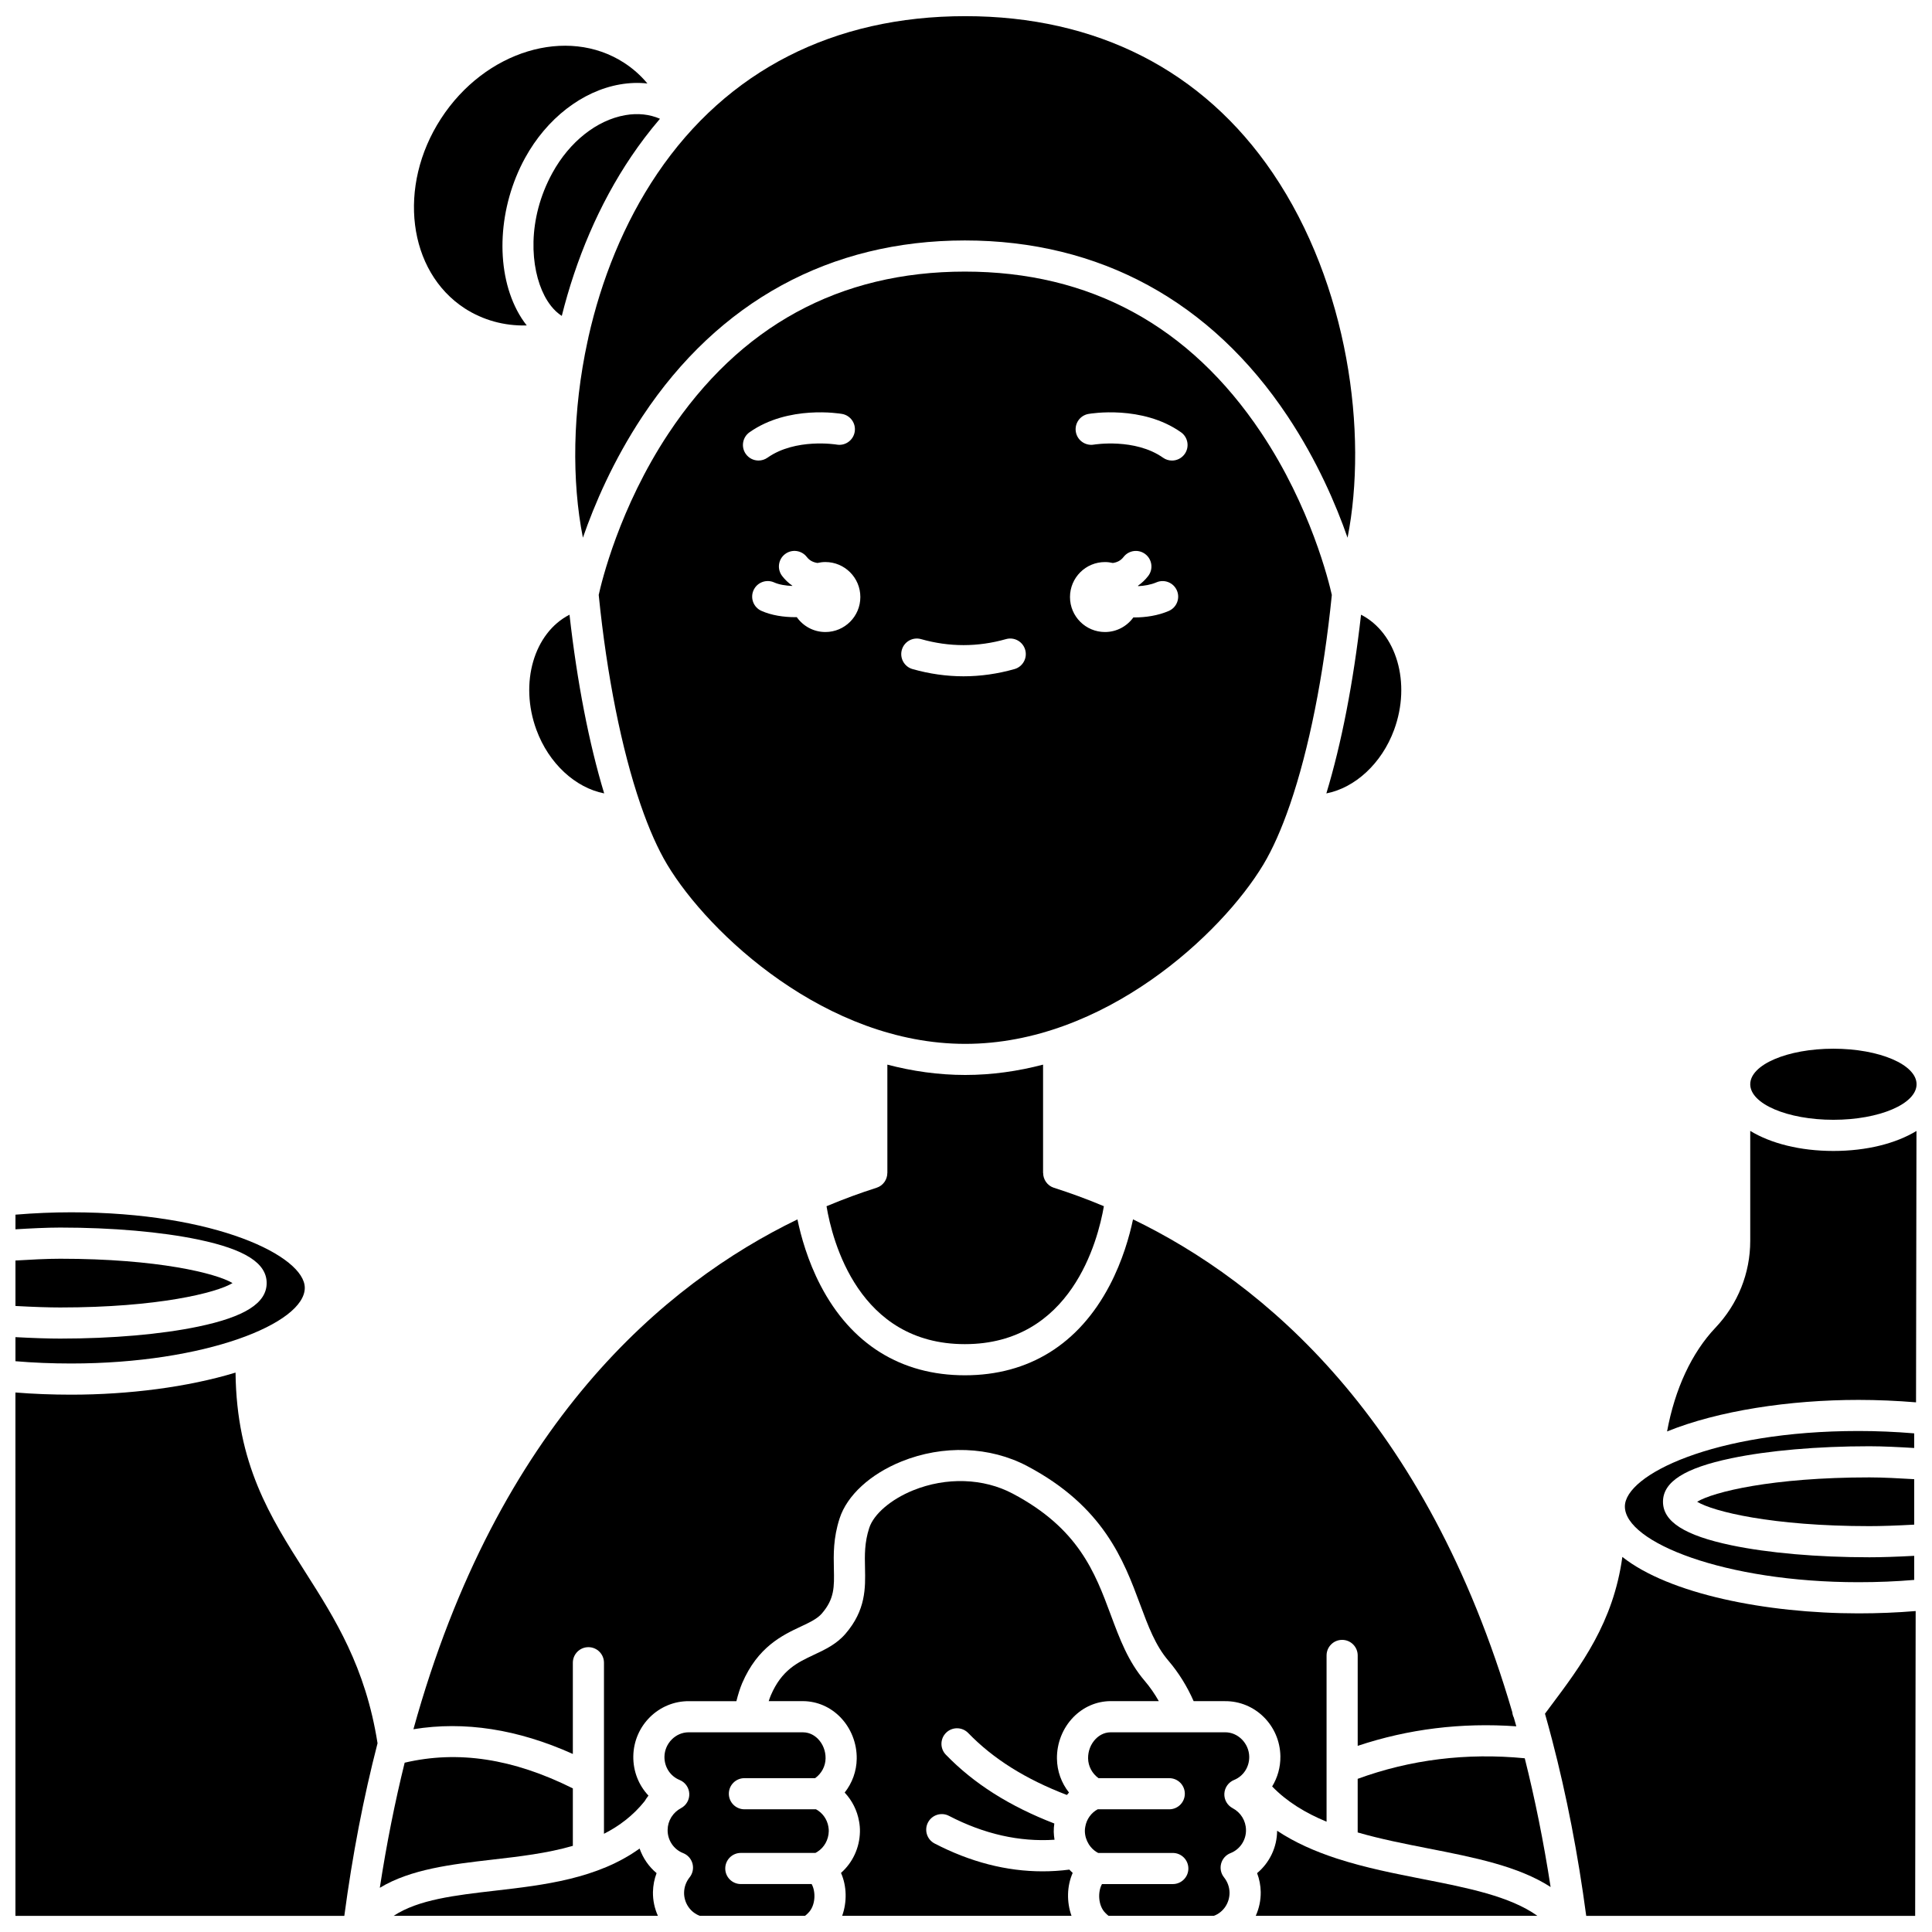
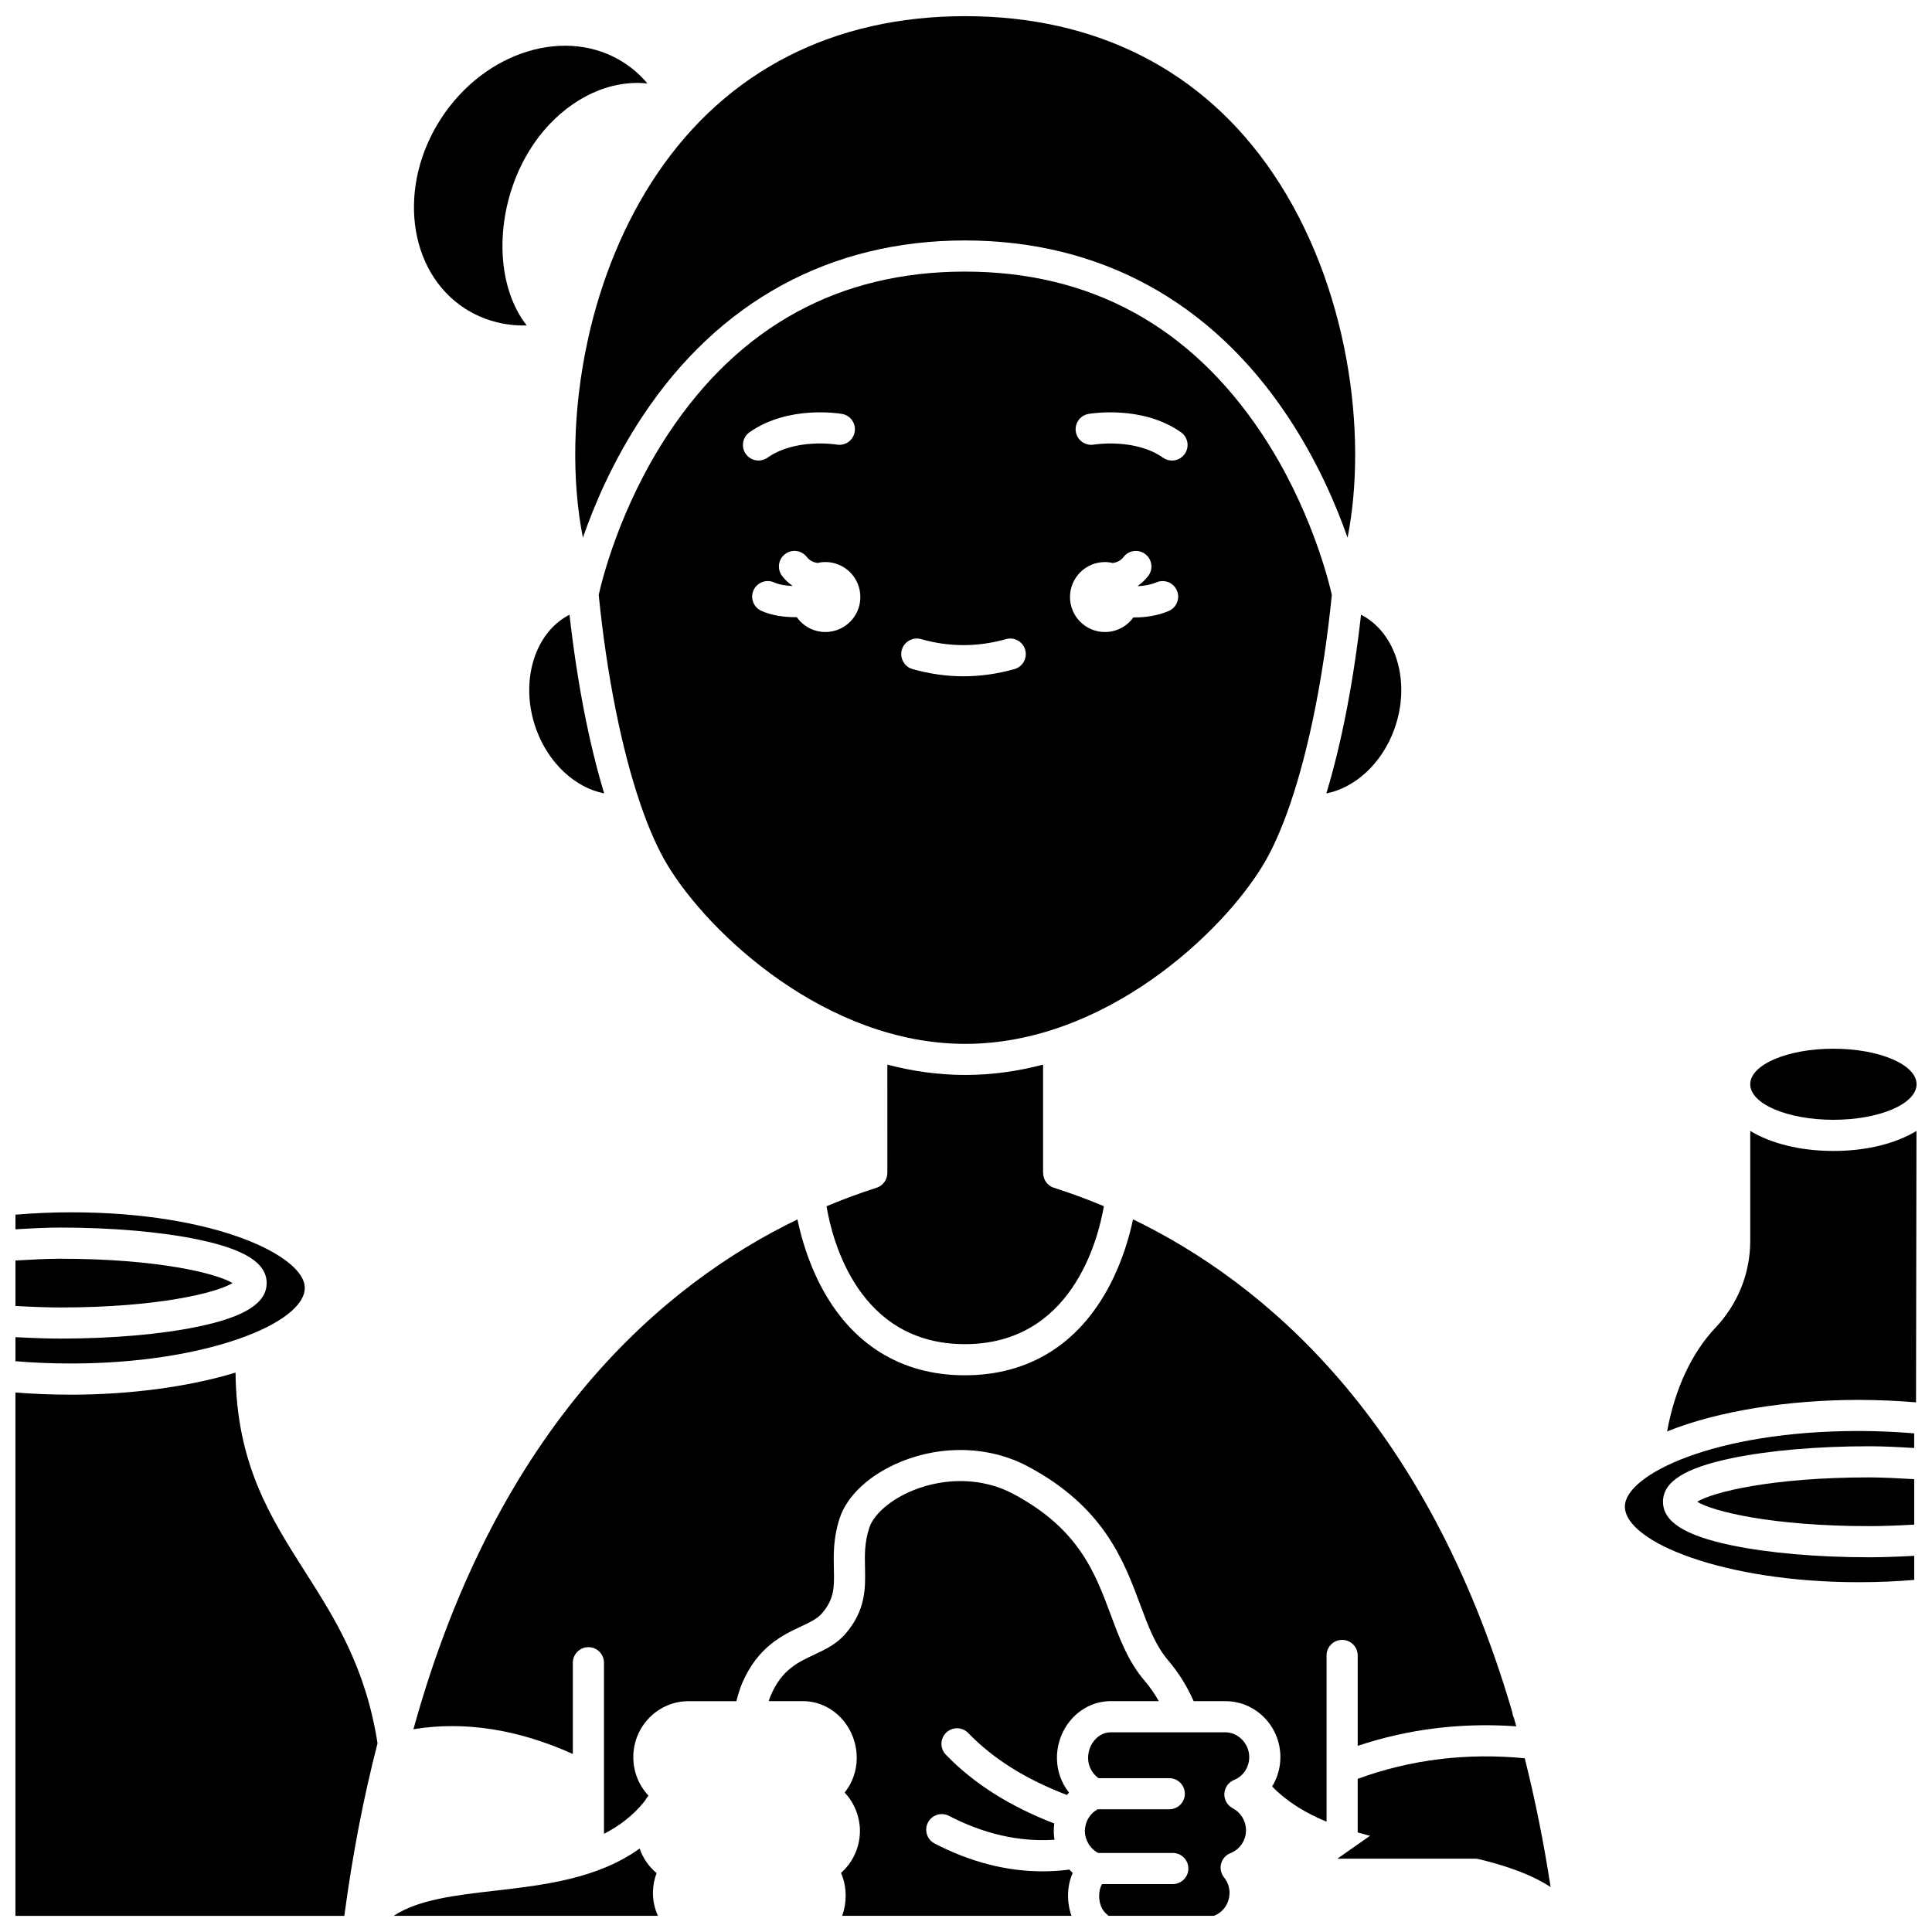
<svg xmlns="http://www.w3.org/2000/svg" width="800px" height="800px" version="1.1" viewBox="144 144 512 512">
  <defs>
    <clipPath id="n">
      <path d="m296 148.09h208v138.91h-208z" />
    </clipPath>
    <clipPath id="h">
      <path d="m574 523h77.902v41h-77.902z" />
    </clipPath>
    <clipPath id="g">
      <path d="m607 421h44.902v20h-44.902z" />
    </clipPath>
    <clipPath id="f">
      <path d="m593 535h58.902v14h-58.902z" />
    </clipPath>
    <clipPath id="e">
      <path d="m585 443h66.902v81h-66.902z" />
    </clipPath>
    <clipPath id="d">
      <path d="m347 536h105v115.9h-105z" />
    </clipPath>
    <clipPath id="c">
      <path d="m476 629h76v22.902h-76z" />
    </clipPath>
    <clipPath id="b">
      <path d="m431 603h45v48.902h-45z" />
    </clipPath>
    <clipPath id="a">
      <path d="m553 556h98.902v95.902h-98.902z" />
    </clipPath>
    <clipPath id="m">
      <path d="m148.09 477h57.906v14h-57.906z" />
    </clipPath>
    <clipPath id="l">
      <path d="m148.09 507h96.906v144.9h-96.906z" />
    </clipPath>
    <clipPath id="k">
      <path d="m148.09 465h76.906v41h-76.906z" />
    </clipPath>
    <clipPath id="j">
      <path d="m248 633h71v18.902h-71z" />
    </clipPath>
    <clipPath id="i">
-       <path d="m320 603h44v48.902h-44z" />
-     </clipPath>
+       </clipPath>
  </defs>
  <path d="m286.16 337.42c3.289 8.953 10.363 15.355 17.953 16.84-3.996-13.199-7.164-29.383-9.188-47.355-9.391 4.797-13.34 18.07-8.766 30.516z" />
  <path d="m478.8 373.12c2.484-4.141 4.832-9.457 6.988-15.703 0.031-0.113 0.07-0.223 0.117-0.332 4.953-14.473 8.875-33.898 11.043-55.418-0.742-3.34-5.582-23.324-18.727-42.996-18.93-28.328-45.348-42.695-78.516-42.695-33.258 0-59.688 14.438-78.559 42.91-13.031 19.664-17.754 39.453-18.48 42.773 2.168 21.523 6.09 40.949 11.043 55.422 0.043 0.109 0.082 0.219 0.117 0.336 2.156 6.246 4.504 11.566 6.988 15.703 11.023 18.371 42.215 47.516 78.992 47.516 36.777 0 67.969-29.145 78.992-47.516zm-137.16-108.82c-1.312-1.863-0.867-4.438 0.996-5.75 10.297-7.254 23.938-4.953 24.516-4.856 2.246 0.395 3.742 2.535 3.348 4.781-0.395 2.242-2.535 3.746-4.769 3.348-0.188-0.031-10.91-1.762-18.336 3.469-0.723 0.508-1.551 0.754-2.371 0.754-1.301 0.004-2.578-0.605-3.383-1.746zm21.094 47.191c-3.133 0-5.898-1.559-7.578-3.941-0.121 0-0.238 0.008-0.359 0.008-3.113 0-6.344-0.48-9.02-1.676-2.082-0.93-3.016-3.371-2.086-5.453 0.93-2.078 3.371-3.012 5.453-2.086 1.344 0.598 3.07 0.871 4.805 0.938 0.008-0.023 0.016-0.047 0.023-0.07-1.004-0.703-1.914-1.547-2.699-2.574-1.387-1.809-1.047-4.398 0.758-5.785 1.805-1.391 4.398-1.047 5.785 0.758 0.766 0.996 1.758 1.422 2.828 1.582 0.672-0.156 1.367-0.246 2.086-0.246 5.117 0 9.27 4.148 9.27 9.27 0.004 5.129-4.148 9.277-9.266 9.277zm50.113 9.824c-4.473 1.266-9.016 1.91-13.504 1.91s-9.031-0.645-13.504-1.91c-2.191-0.621-3.465-2.902-2.844-5.094s2.902-3.469 5.094-2.848c7.481 2.121 15.031 2.121 22.508 0 2.191-0.625 4.473 0.652 5.094 2.848 0.621 2.191-0.652 4.473-2.844 5.094zm40.879-15.402c-2.871 1.23-6.086 1.715-9.125 1.715-0.086 0-0.168-0.008-0.25-0.008-1.684 2.344-4.422 3.871-7.523 3.871-5.117 0-9.27-4.148-9.27-9.27 0-5.117 4.148-9.27 9.27-9.27 0.719 0 1.414 0.09 2.086 0.246 1.07-0.16 2.062-0.586 2.828-1.582 1.387-1.809 3.981-2.148 5.785-0.758 1.809 1.387 2.148 3.981 0.758 5.785-0.789 1.023-1.695 1.871-2.699 2.574 0.012 0.039 0.031 0.078 0.043 0.121 1.648-0.078 3.348-0.371 4.848-1.012 2.094-0.898 4.519 0.074 5.418 2.168 0.898 2.094-0.074 4.519-2.168 5.418zm4.238-41.613c-0.805 1.141-2.082 1.75-3.375 1.75-0.82 0-1.652-0.242-2.371-0.754-7.453-5.25-18.23-3.488-18.34-3.469-2.242 0.371-4.375-1.121-4.766-3.363-0.391-2.242 1.105-4.375 3.344-4.769 0.574-0.102 14.215-2.402 24.516 4.856 1.859 1.312 2.305 3.887 0.992 5.75z" />
  <g clip-path="url(#n)">
    <path d="m299.92 233.42v0.047c-0.004 0.016-0.008 0.027-0.008 0.043-0.016 0.133-0.051 0.258-0.078 0.387-0.027 0.133-0.051 0.266-0.09 0.395-0.008 0.027-0.016 0.051-0.023 0.078-4.031 18.559-4.223 37.102-1.246 52.121 3.012-8.688 7.988-20.383 15.793-32.164 20.207-30.488 49.75-46.605 85.438-46.605 35.684 0 65.262 16.113 85.535 46.598 7.84 11.789 12.844 23.488 15.875 32.18 5.441-27.617 0.23-67.09-19.82-96.645-18.457-27.195-46.637-41.574-81.488-41.574-34.918 0-63.141 14.422-81.613 41.711-8.91 13.164-14.875 28.281-18.273 43.43z" />
  </g>
  <path d="m267.17 225.73c4.797 3.094 10.445 4.668 16.32 4.519 0.031 0 0.07 0 0.102-0.004-0.949-1.199-1.816-2.531-2.586-4.008-5.836-11.184-4.969-27.418 2.156-40.398 5.727-10.434 15.113-17.707 25.105-19.457 2.504-0.438 4.949-0.516 7.301-0.258-1.777-2.137-3.844-3.973-6.176-5.484-15.105-9.789-36.871-3.16-48.516 14.781-11.637 17.914-8.816 40.48 6.293 50.309z" />
-   <path d="m309.69 174.52c-7.547 1.32-14.758 7.039-19.293 15.297-6.762 12.316-5.914 25.254-2.074 32.609 0.812 1.555 2.309 3.871 4.555 5.293 3.719-14.84 9.773-29.484 18.48-42.352 2.191-3.234 4.691-6.57 7.539-9.891-2.723-1.188-5.871-1.543-9.207-0.957z" />
  <g clip-path="url(#h)">
    <path d="m636.51 563.3c5.094 0 10.047-0.203 14.773-0.605v-6.383c-4.742 0.254-8.727 0.383-11.863 0.383-13.793 0-26.797-1.133-36.617-3.188-12.344-2.586-18.094-6.25-18.094-11.531 0-5.277 5.75-8.934 18.094-11.516 9.82-2.055 22.824-3.188 36.613-3.188 3.676 0 8.023 0.23 11.863 0.461v-3.879c-4.969-0.414-9.922-0.625-14.773-0.625-38.352 0-61.898 11.656-61.898 20.012 0.004 9.473 26.477 20.059 61.902 20.059z" />
  </g>
  <g clip-path="url(#g)">
    <path d="m651.91 431.34c0 5.199-9.867 9.418-22.039 9.418-12.172 0-22.039-4.219-22.039-9.418 0-5.203 9.867-9.422 22.039-9.422 12.172 0 22.039 4.219 22.039 9.422" />
  </g>
  <path d="m295.81 608.82v-24.18c0-2.277 1.848-4.125 4.125-4.125s4.125 1.848 4.125 4.125v45.332c4.07-2.07 7.731-4.84 10.77-8.629 0.312-0.516 0.648-1.02 1.023-1.492-2.586-2.734-4.074-6.43-4.019-10.414 0.121-8.18 6.769-14.695 14.797-14.609h12.52c0.457-1.805 0.961-3.41 1.52-4.742 4.137-9.668 10.734-12.766 15.551-15.027 2.344-1.102 4.371-2.055 5.59-3.477 3.348-3.887 3.281-7.039 3.176-11.82-0.086-3.816-0.18-8.141 1.523-13.387 1.973-6.078 8.098-11.711 16.387-15.066 11.012-4.461 23.473-4.004 33.336 1.223 20.254 10.707 25.586 25.047 29.875 36.566 2.191 5.887 4.082 10.973 7.519 14.984 2.723 3.188 4.961 6.793 6.699 10.742h8.254c8.008-0.09 14.613 6.43 14.734 14.602 0.039 2.91-0.75 5.66-2.184 8 3.961 4.098 8.906 7.066 14.422 9.34v-14.293-0.004-29.762c0-2.277 1.848-4.125 4.125-4.125 2.277 0 4.125 1.848 4.125 4.125v23.961c13.402-4.473 27.492-6.207 42.035-5.176-0.215-0.773-0.434-1.535-0.656-2.301-0.227-0.453-0.363-0.941-0.41-1.441-22.781-77.871-66.008-113.93-100.51-130.61-0.938 4.441-2.758 10.957-6.203 17.52-8.18 15.574-21.441 23.805-38.355 23.805-16.922 0-30.152-8.238-38.258-23.82-3.406-6.547-5.199-13.051-6.117-17.492-35.164 17.016-79.375 54.152-101.77 135.11 13.512-2.207 27.676-0.004 42.254 6.555z" />
  <g clip-path="url(#f)">
    <path d="m593.76 541.98c4.231 2.574 19.801 6.461 45.66 6.461 3.09 0 7.078-0.133 11.863-0.395v-12.047c-3.848-0.23-8.262-0.473-11.863-0.473-25.848-0.004-41.422 3.879-45.66 6.453z" />
  </g>
  <path d="m513.45 337.42c4.574-12.441 0.629-25.715-8.762-30.516-2.027 17.973-5.191 34.16-9.191 47.359 7.59-1.48 14.66-7.894 17.953-16.844z" />
  <path d="m376.3 458.77c-4.144 1.32-8.598 2.934-13.262 4.894 1.531 9.137 8.477 36.547 36.656 36.547 28.18 0 35.266-27.395 36.848-36.555-4.656-1.957-9.098-3.562-13.238-4.879-1.754-0.559-2.856-2.184-2.859-3.934h-0.02v-28.703c-6.625 1.734-13.527 2.738-20.633 2.738s-14.008-1.004-20.633-2.738l0.004 28.703h-0.012c0 1.746-1.098 3.367-2.852 3.926z" />
  <path d="m503.8 615.41v14.207c6.051 1.75 12.465 3.012 18.805 4.258 12.125 2.383 23.781 4.676 32.324 10.203-1.871-12.125-4.18-23.477-6.852-34.117-15.414-1.496-30.281 0.332-44.277 5.449z" />
  <g clip-path="url(#e)">
    <path d="m607.83 443.7v29.152c0 8.559-3.273 16.73-9.215 23-6.316 6.664-10.754 16.258-12.824 27.496 13.566-5.496 32.453-8.359 50.727-8.359 5.012 0 10.125 0.223 15.25 0.645l0.117-71.918c-5.438 3.301-13.168 5.301-22.016 5.301-8.863-0.004-16.602-2.008-22.039-5.316z" />
  </g>
  <g clip-path="url(#d)">
    <path d="m438.27 594.82h12.828c-1.094-1.926-2.336-3.727-3.746-5.379-4.387-5.125-6.621-11.121-8.984-17.473-4.191-11.262-8.523-22.91-26-32.148-7.734-4.102-17.594-4.422-26.375-0.867-5.875 2.379-10.445 6.293-11.637 9.965-1.27 3.918-1.199 7.191-1.121 10.656 0.113 5.203 0.246 11.105-5.164 17.379-2.363 2.762-5.402 4.188-8.34 5.566-4.406 2.07-8.57 4.027-11.461 10.777-0.156 0.379-0.348 0.883-0.555 1.523h9.117c3.723 0.031 7.211 1.543 9.855 4.25 2.828 2.894 4.414 6.914 4.352 11.023-0.039 3.297-1.195 6.43-3.191 8.957 1.953 2.078 3.309 4.723 3.809 7.617 0.176 0.926 0.254 1.836 0.234 2.785-0.09 4.238-1.93 8.164-5.019 10.891 1.551 3.496 1.621 7.715 0.312 11.371h60.777c-1.309-3.656-1.238-7.879 0.316-11.375-0.312-0.277-0.602-0.57-0.887-0.871-2.367 0.305-4.734 0.457-7.106 0.457-9.559 0-19.145-2.469-28.602-7.375-2.023-1.051-2.812-3.543-1.762-5.566 1.051-2.023 3.543-2.812 5.562-1.762 9.309 4.832 18.699 6.945 27.98 6.328-0.113-0.691-0.191-1.387-0.207-2.098-0.016-0.75 0.047-1.477 0.152-2.203-11.906-4.602-21.344-10.586-28.75-18.238-1.586-1.637-1.543-4.25 0.094-5.836 1.637-1.586 4.25-1.543 5.836 0.094 6.629 6.848 15.211 12.234 26.148 16.418 0.18-0.219 0.363-0.434 0.559-0.641-1.996-2.527-3.152-5.66-3.191-8.965-0.062-4.102 1.523-8.117 4.352-11.016 2.641-2.703 6.125-4.215 9.812-4.246z" />
  </g>
  <g clip-path="url(#c)">
-     <path d="m498.41 636.57c-0.117-0.039-0.242-0.066-0.355-0.113-5.539-1.824-10.855-4.141-15.605-7.289-0.02 4.383-2.016 8.492-5.305 11.23 0.598 1.574 0.926 3.25 0.961 4.977 0.031 2.246-0.445 4.398-1.32 6.34h74.645c-7.285-5.207-18.602-7.43-30.414-9.75-7.387-1.449-15.191-2.988-22.605-5.394z" />
+     <path d="m498.41 636.57h74.645c-7.285-5.207-18.602-7.43-30.414-9.75-7.387-1.449-15.191-2.988-22.605-5.394z" />
  </g>
  <g clip-path="url(#b)">
    <path d="m471.04 615.71c2.477-1.012 4.055-3.43 4.019-6.168-0.055-3.551-3.008-6.516-6.422-6.465h-30.328c-1.852 0.016-3.172 0.969-3.949 1.762-1.301 1.332-2.031 3.203-2.004 5.137 0.027 2.09 1.066 4.027 2.769 5.258h18.742c2.277 0 4.125 1.848 4.125 4.125s-1.848 4.125-4.125 4.125h-18.973c-1.711 0.922-2.949 2.629-3.281 4.609-0.008 0.035-0.012 0.07-0.02 0.105-0.07 0.359-0.102 0.707-0.094 1.086 0.027 1.258 0.402 2.441 1.039 3.457 0.031 0.047 0.062 0.098 0.094 0.148 0.504 0.754 1.148 1.406 1.934 1.898 0.172 0.105 0.32 0.188 0.465 0.266h19.773c2.277 0 4.125 1.848 4.125 4.125 0 2.277-1.848 4.125-4.125 4.125h-18.77c-1.16 2.07-1.035 5.773 0.922 7.668 0.035 0.031 0.066 0.066 0.102 0.102 0.246 0.254 0.5 0.48 0.734 0.648h27.875c2.516-0.922 4.211-3.402 4.172-6.199-0.031-1.445-0.539-2.844-1.469-4.008-0.816-1.023-1.098-2.375-0.758-3.641 0.34-1.266 1.262-2.297 2.481-2.773 2.512-0.984 4.16-3.457 4.106-6.152-0.031-2.43-1.387-4.625-3.539-5.762-1.418-0.75-2.273-2.25-2.195-3.852 0.086-1.605 1.09-3.019 2.574-3.625z" />
  </g>
  <g clip-path="url(#a)">
-     <path d="m573.94 556.6c-2.391 17.379-10.898 28.73-19.18 39.77-0.441 0.59-0.883 1.184-1.324 1.773 0.641 2.254 1.258 4.535 1.859 6.836 0.012 0.043 0.023 0.086 0.035 0.129 3.828 14.664 6.848 30.203 9.035 46.613h87.172l0.133-80.777c-4.867 0.406-9.945 0.617-15.16 0.617-24.543-0.004-50.191-5.172-62.57-14.961z" />
-   </g>
+     </g>
  <g clip-path="url(#m)">
    <path d="m205.62 484.03c-4.238-2.57-19.812-6.453-45.66-6.453-3.602 0-8.02 0.242-11.863 0.473v12.047c4.785 0.262 8.773 0.395 11.863 0.395 25.859 0.004 41.426-3.887 45.66-6.461z" />
  </g>
-   <path d="m295.81 633.17v-15.227c-15.809-7.891-30.438-10.129-44.57-6.809-2.559 10.359-4.777 21.391-6.586 33.152 8.223-4.969 19.074-6.223 29.68-7.449 7.285-0.836 14.688-1.695 21.477-3.668z" />
  <g clip-path="url(#l)">
    <path d="m206.42 507.75c-12.652 3.856-28.316 5.852-43.559 5.852-5.082 0-10.031-0.195-14.773-0.578l0.004 138.7h87.156c2.144-16.086 5.082-31.34 8.805-45.746-3.188-20.258-11.289-33.012-19.129-45.336-9.359-14.695-18.227-28.648-18.504-52.891z" />
  </g>
  <g clip-path="url(#k)">
    <path d="m224.77 485.29c0-8.355-23.547-20.016-61.898-20.016-4.844 0-9.797 0.211-14.773 0.625v3.879c3.844-0.23 8.188-0.461 11.863-0.461 13.789 0 26.793 1.133 36.613 3.188 12.344 2.582 18.094 6.242 18.094 11.516 0 5.281-5.75 8.949-18.094 11.531-9.82 2.055-22.824 3.188-36.617 3.188-3.137 0-7.121-0.129-11.863-0.383v6.379c4.723 0.402 9.672 0.605 14.773 0.605 35.43 0.004 61.902-10.582 61.902-20.051z" />
  </g>
  <g clip-path="url(#j)">
    <path d="m318 640.4c-2.062-1.723-3.617-3.984-4.5-6.519-11.148 8.027-25.363 9.676-38.223 11.16-10.73 1.238-20.387 2.356-26.957 6.676h70.031c-0.871-1.938-1.348-4.078-1.312-6.312 0.035-1.738 0.359-3.422 0.961-5.004z" />
  </g>
  <g clip-path="url(#i)">
-     <path d="m363.53 628.09c-0.332-1.98-1.57-3.688-3.281-4.609h-18.973c-2.277 0-4.125-1.848-4.125-4.125s1.848-4.125 4.125-4.125h18.742c1.703-1.227 2.746-3.168 2.769-5.246 0.027-1.941-0.703-3.812-2.004-5.144-0.777-0.797-2.098-1.746-3.984-1.762h-30.23-0.09c-3.449 0-6.34 2.945-6.394 6.473-0.035 2.731 1.543 5.152 4.019 6.16 1.484 0.605 2.484 2.016 2.562 3.617 0.078 1.602-0.777 3.106-2.195 3.852-1.051 0.555-1.91 1.363-2.519 2.324-0.023 0.043-0.059 0.086-0.082 0.129-0.59 0.977-0.926 2.098-0.941 3.273-0.059 2.731 1.594 5.207 4.106 6.188 1.219 0.477 2.141 1.508 2.481 2.773 0.34 1.266 0.059 2.617-0.758 3.641-0.93 1.168-1.438 2.562-1.469 4.035-0.039 2.769 1.656 5.246 4.172 6.168h27.875c0.234-0.168 0.488-0.391 0.734-0.648 0.031-0.031 0.066-0.066 0.102-0.102 1.957-1.895 2.082-5.598 0.922-7.668h-18.77c-2.277 0-4.125-1.848-4.125-4.125s1.848-4.125 4.125-4.125h19.773c0.152-0.082 0.309-0.172 0.504-0.289 1.84-1.156 2.988-3.215 3.031-5.481 0.008-0.375-0.023-0.723-0.094-1.086 0.004-0.027 0-0.062-0.008-0.098z" />
-   </g>
+     </g>
</svg>